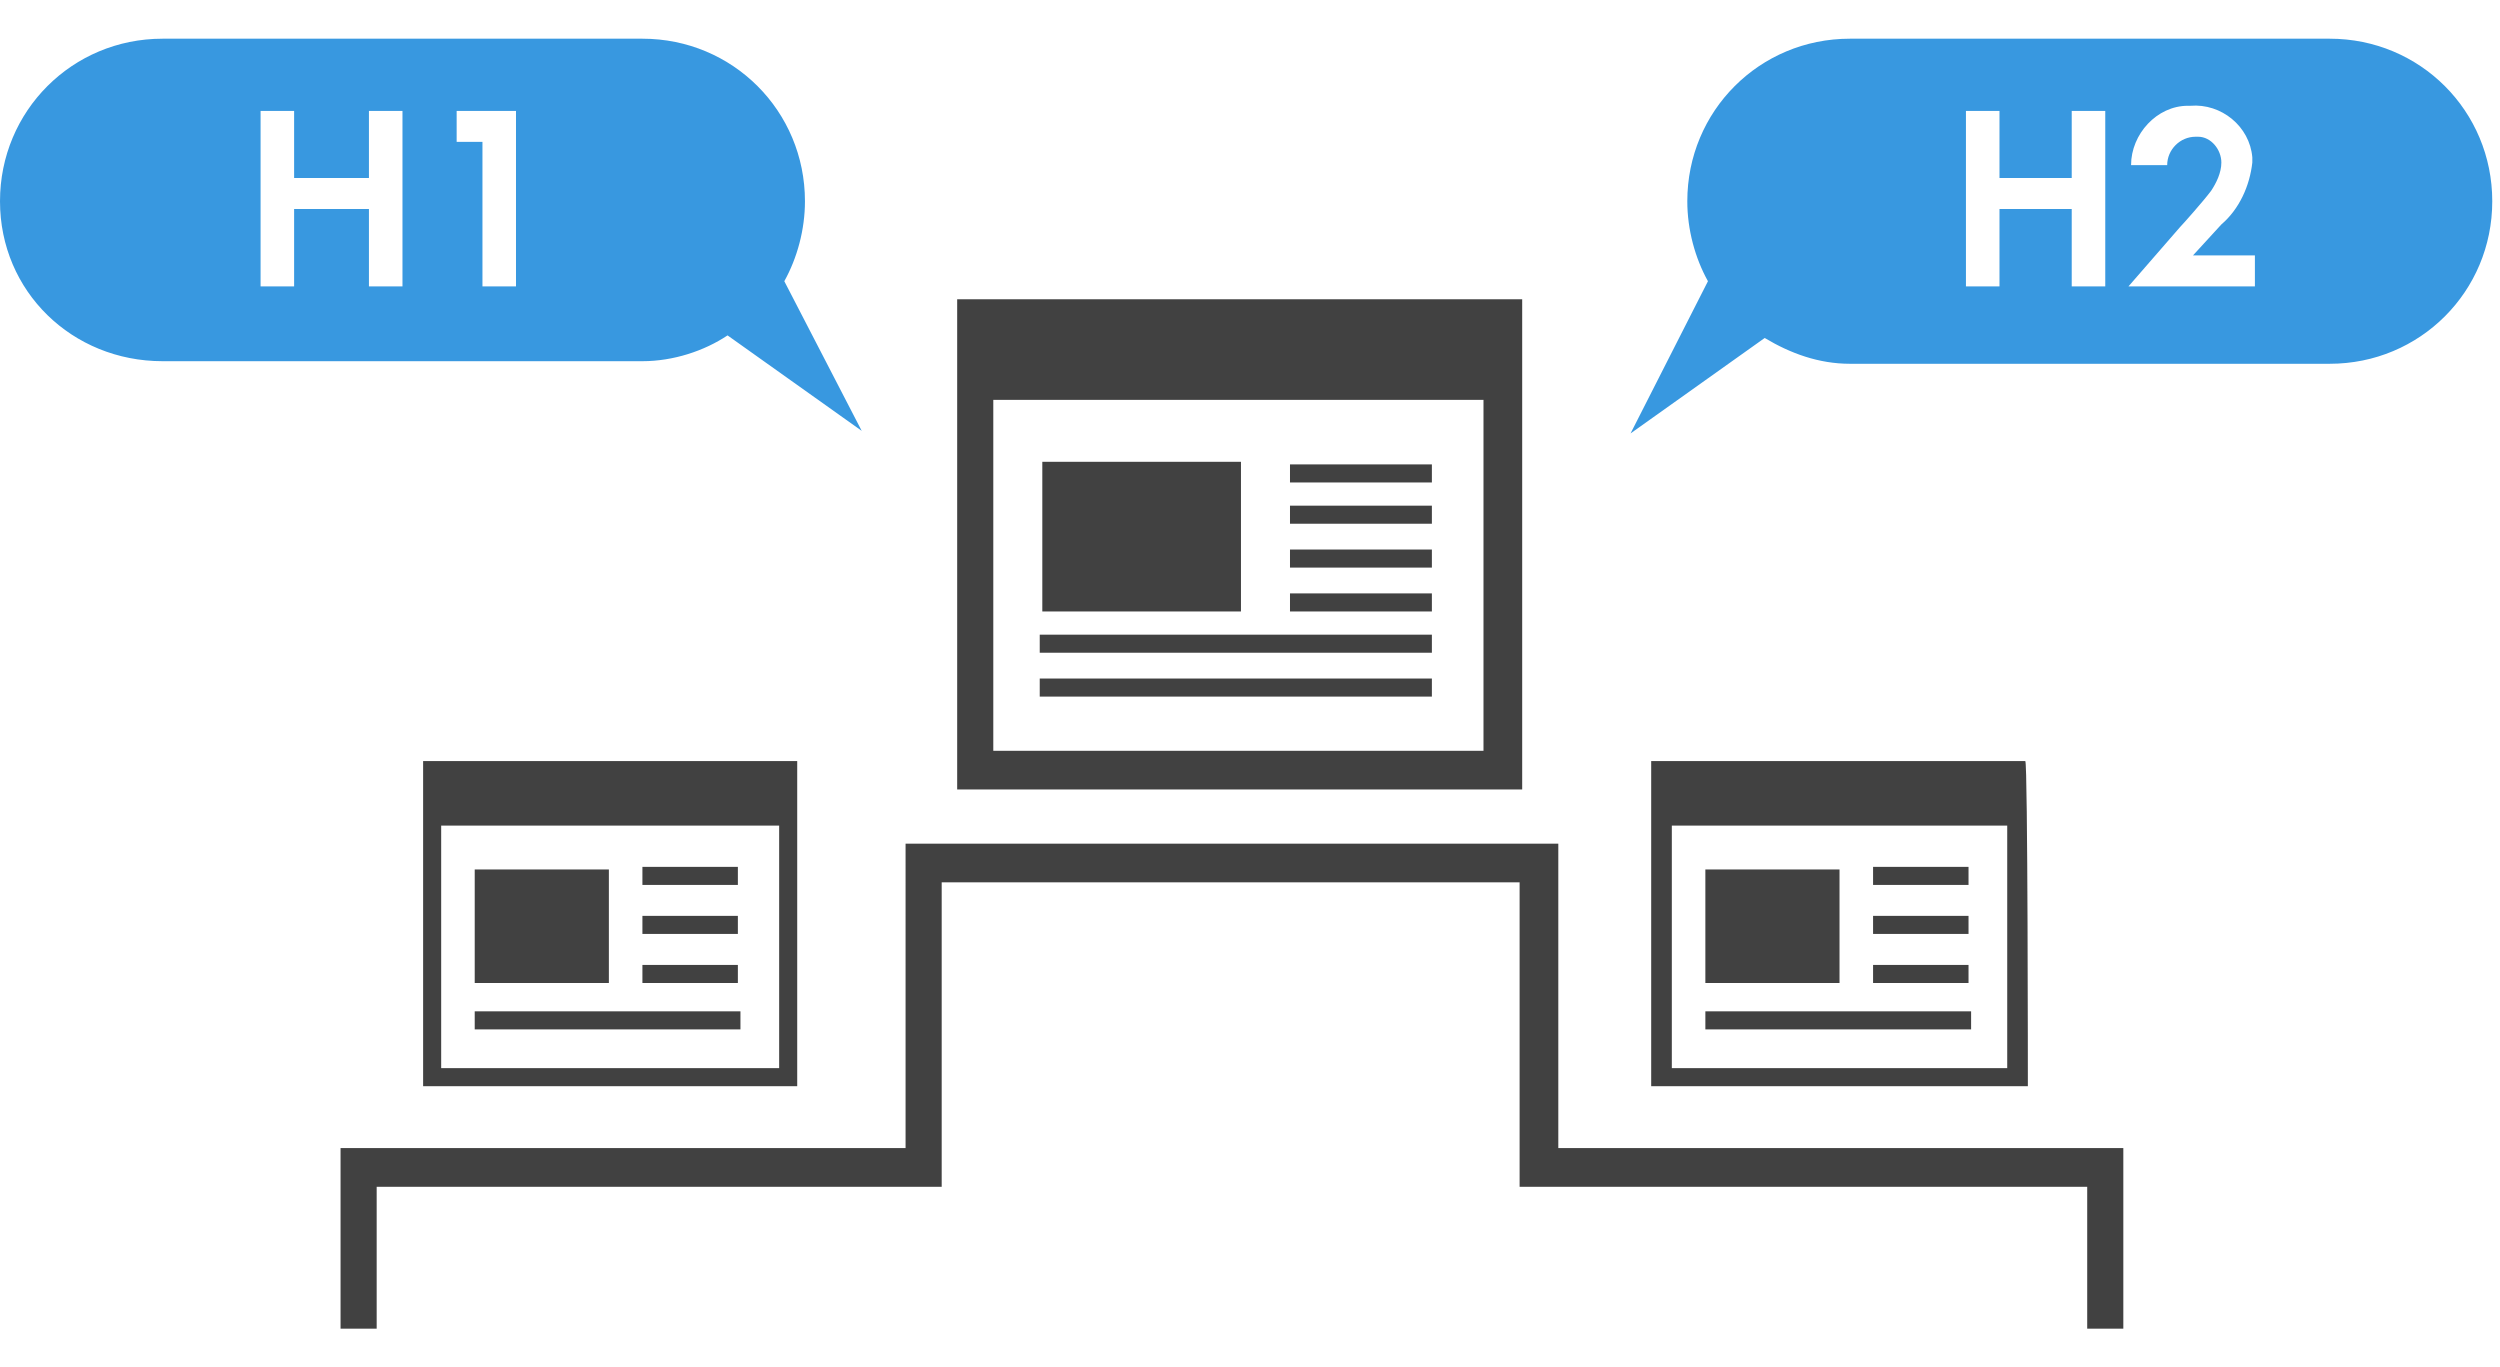
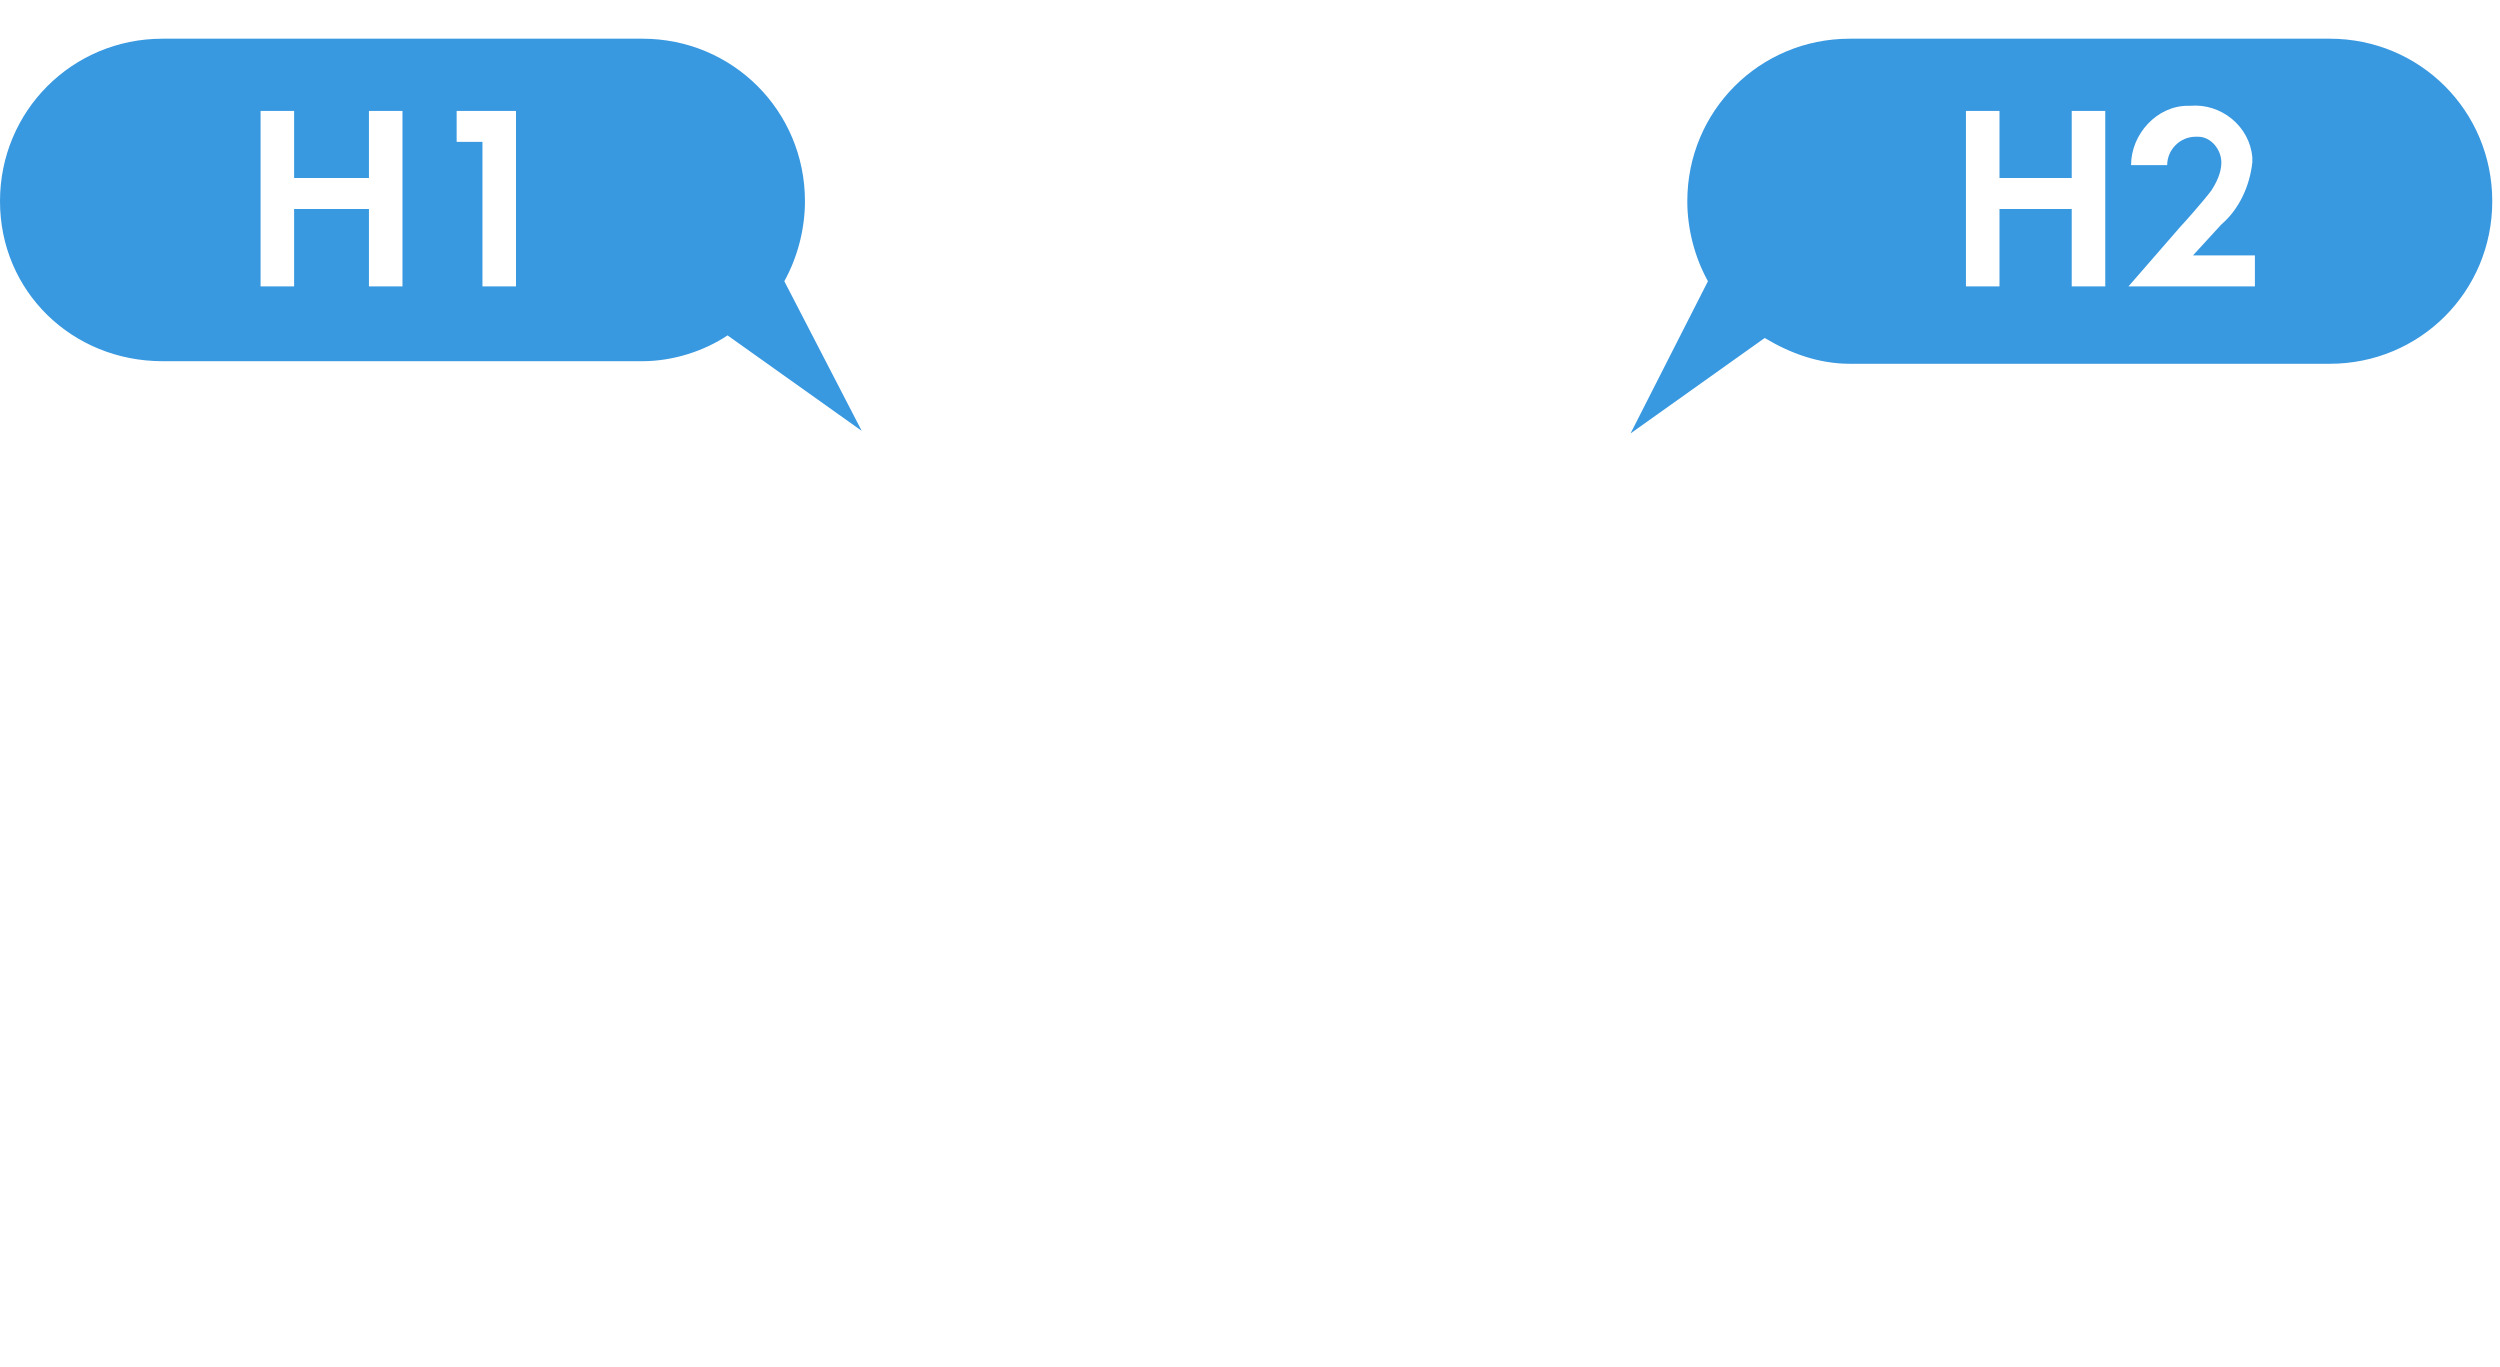
<svg xmlns="http://www.w3.org/2000/svg" x="0" y="0" viewBox="0 0 96.9 53" width="96.9" height="53">
-   <path fill="#414141" d="M82.3,44.5v7h-1.4V46H58.9V34.2H36.5V46H14.6v5.5h-1.4v-7h21.9V32.7h25.3v11.8C60.4,44.5,82.3,44.5,82.3,44.5z M59,30.6H37.1v-19H59V30.6L59,30.6z M57.5,29.1V15.5h-19v13.6H57.5z M48.1,17.9h-7.7v5.8h7.7V17.9z M50,18.7h5.5v-0.7H50V18.7z M50,20.3h5.5v-0.7H50V20.3z M50,22h5.5v-0.7H50V22z M50,23.7h5.5v-0.7H50V23.7z M40.3,25.3h15.2v-0.7H40.3V25.3z M40.3,27h15.2v-0.7H40.3V27z M30.9,42.1H16.4V29.5h14.5V42.1z M30.2,41.4V32H17.1v9.4H30.2z M23.6,33.7h-5.2v4.4h5.2V33.7z M24.9,34.3h3.7v-0.7h-3.7V34.3z M24.9,36.2h3.7v-0.7h-3.7V36.2z M24.9,38.1h3.7v-0.7h-3.7V38.1z M18.4,39.9h10.3v-0.7H18.4C18.4,39.2,18.4,39.9,18.4,39.9z M78.6,42.1H64V29.5h14.5C78.6,29.5,78.6,42.1,78.6,42.1z M77.8,41.4V32H64.8v9.4H77.8z M71.3,33.7h-5.2v4.4h5.2V33.7z M72.6,34.3h3.7v-0.7h-3.7V34.3z M72.6,36.2h3.7v-0.7h-3.7V36.2z M72.6,38.1h3.7v-0.7h-3.7V38.1z M66.1,39.9h10.3v-0.7H66.1V39.9z" />
  <path fill="#3898e0" d="M30.4,10.9c0.5-0.9,0.8-2,0.8-3.1c0-3.5-2.8-6.3-6.3-6.3H6.3C2.8,1.5,0,4.3,0,7.8S2.8,14,6.3,14h18.6c1.2,0,2.4-0.4,3.3-1l5.2,3.7L30.4,10.9L30.4,10.9z M15.6,11.1h-1.3v-3h-2.9v3h-1.3V4.3h1.3v2.6h2.9V4.3h1.3V11.1z M20,11.1h-1.3V5.5h-1V4.3H20V11.1L20,11.1z M90.3,1.5H71.7c-3.5,0-6.3,2.8-6.3,6.3c0,1.1,0.3,2.2,0.8,3.1l-3,5.9l5.2-3.7c1,0.6,2.1,1,3.3,1h18.6c3.5,0,6.3-2.8,6.3-6.3C96.6,4.3,93.8,1.5,90.3,1.5L90.3,1.5z M81.6,11.1h-1.3v-3h-2.8v3h-1.3V4.3h1.3v2.6h2.8V4.3h1.3V11.1z M87.4,11.1h-4.9l2-2.3c0.1-0.1,0.9-1,1.2-1.4c0.2-0.3,0.4-0.7,0.4-1.1c0-0.5-0.4-1-0.9-1c0,0-0.1,0-0.1,0c-0.6,0-1.1,0.5-1.1,1.1c0,0,0,0,0,0h-1.4c0-1.2,1-2.3,2.2-2.3c0,0,0.1,0,0.1,0c1.2-0.1,2.3,0.8,2.4,2c0,0.1,0,0.1,0,0.2c-0.1,0.9-0.5,1.8-1.2,2.4L85,9.9h2.4L87.4,11.1L87.4,11.1z" />
</svg>